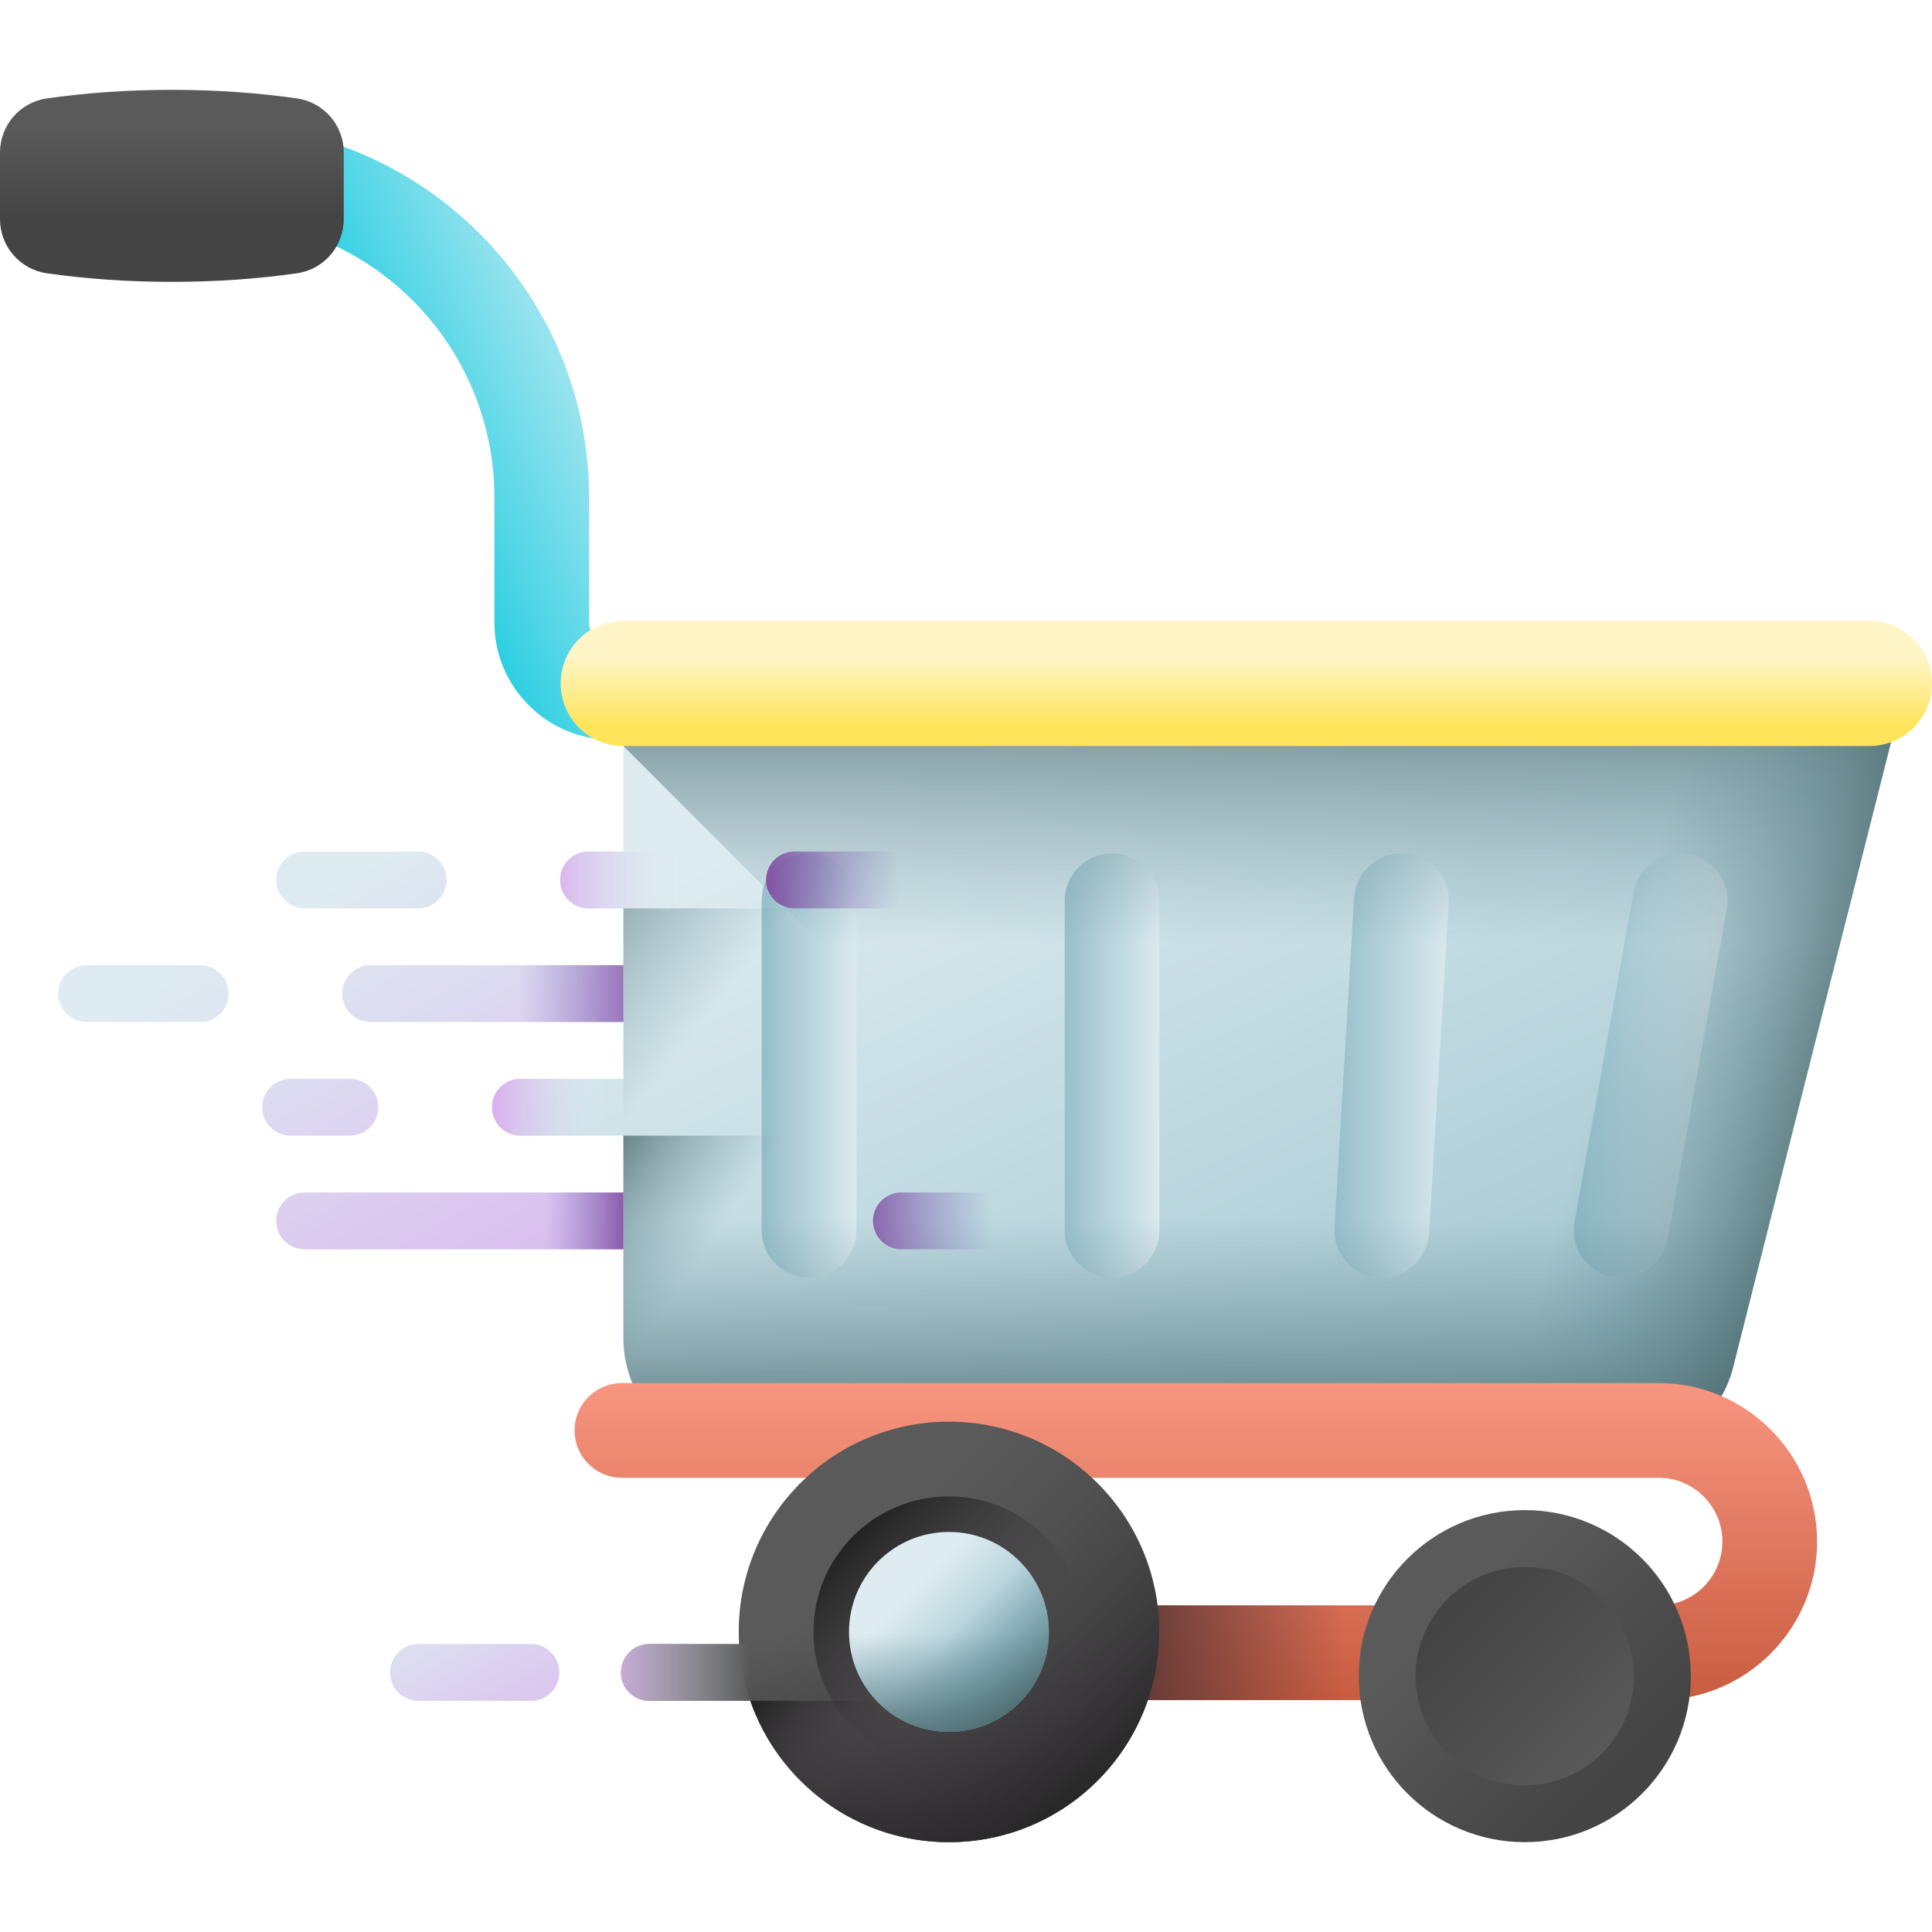
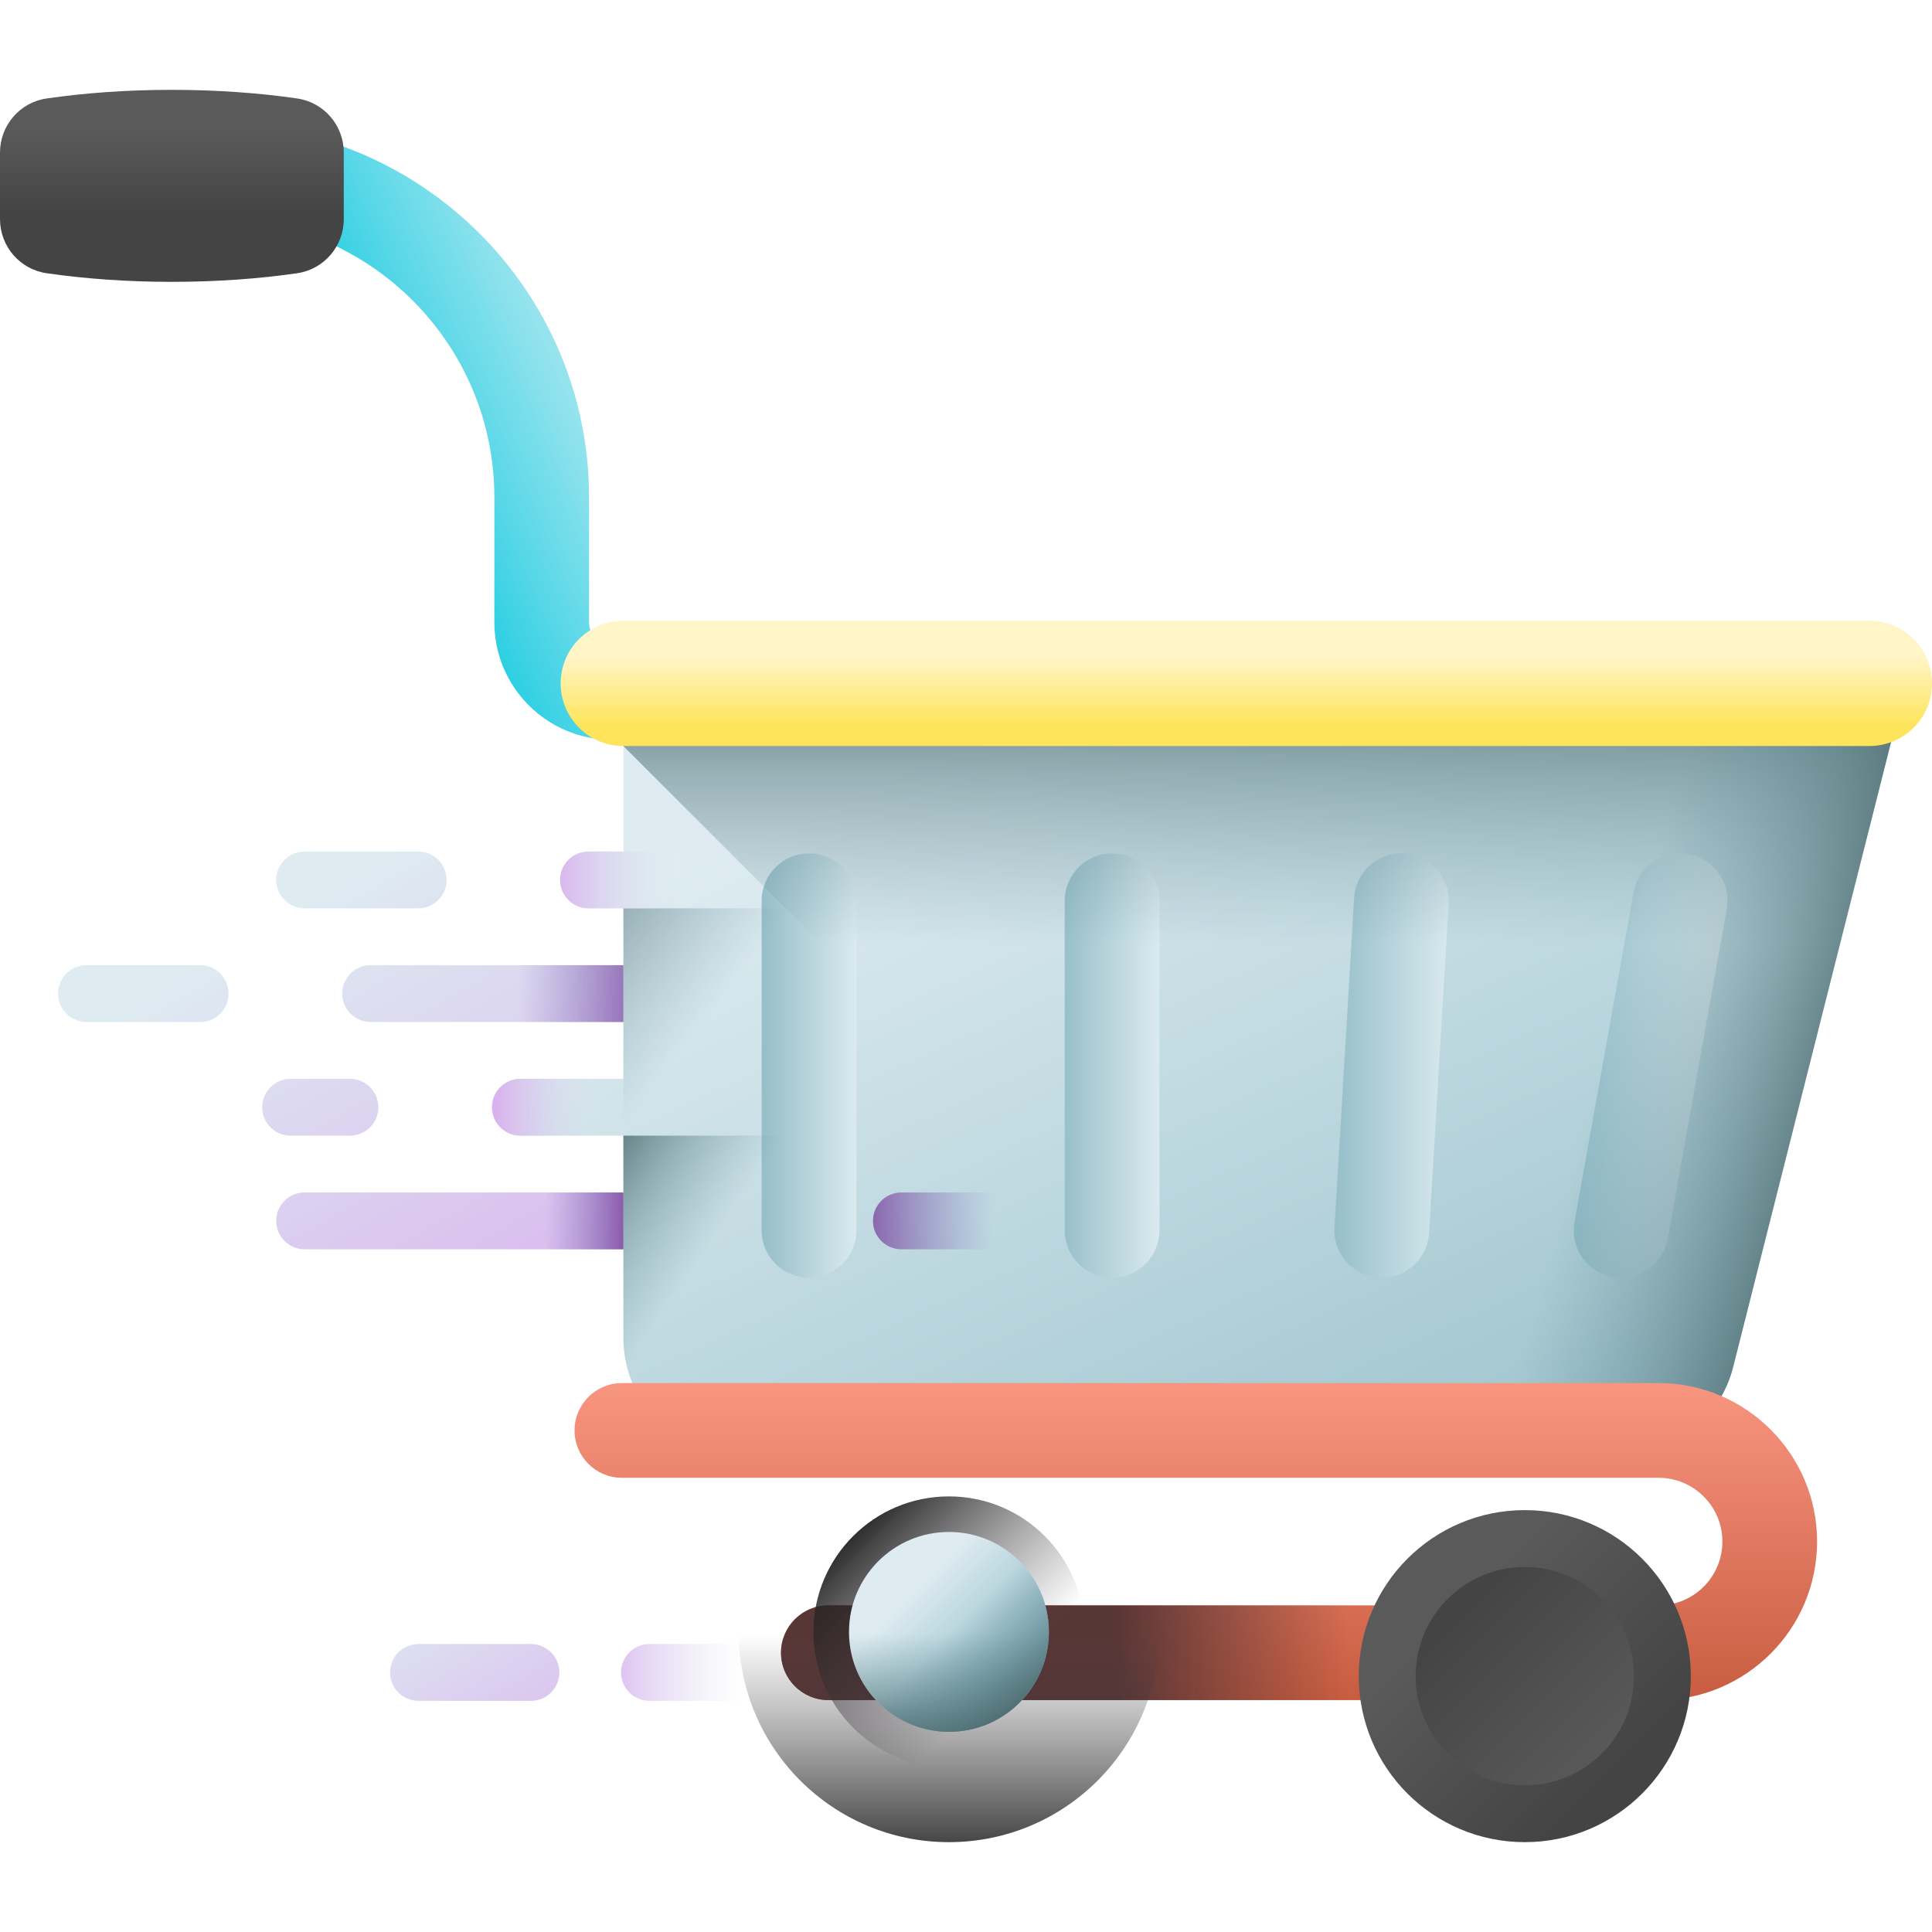
<svg xmlns="http://www.w3.org/2000/svg" xmlns:xlink="http://www.w3.org/1999/xlink" id="Capa_1" enable-background="new 0 0 510 510" height="512" viewBox="0 0 510 510" width="512">
  <linearGradient id="SVGID_1_" gradientUnits="userSpaceOnUse" x1="156.318" x2="90.318" y1="93.352" y2="122.352">
    <stop offset="0" stop-color="#a6e7f0" />
    <stop offset=".171" stop-color="#90e2ed" />
    <stop offset=".529" stop-color="#56d7e7" />
    <stop offset="1" stop-color="#02c7dd" />
  </linearGradient>
  <linearGradient id="lg1">
    <stop offset="0" stop-color="#5a5a5a" />
    <stop offset="1" stop-color="#444" />
  </linearGradient>
  <linearGradient id="SVGID_00000131326576487602861330000009903289626732864436_" gradientUnits="userSpaceOnUse" x1="45.376" x2="45.376" xlink:href="#lg1" y1="33.718" y2="56.718" />
  <linearGradient id="lg2">
    <stop offset="0" stop-color="#deecf1" />
    <stop offset="1" stop-color="#d9b1ee" />
  </linearGradient>
  <linearGradient id="SVGID_00000136400901146746073870000009933674829310883002_" gradientUnits="userSpaceOnUse" x1="92.975" x2="166.308" xlink:href="#lg2" y1="228.043" y2="356.043" />
  <linearGradient id="SVGID_00000093151089324442285700000012229924067592096908_" gradientUnits="userSpaceOnUse" x1="36.691" x2="110.025" xlink:href="#lg2" y1="260.289" y2="388.289" />
  <linearGradient id="SVGID_00000148658484155692563360000012334398063719596455_" gradientUnits="userSpaceOnUse" x1="121.091" x2="194.425" xlink:href="#lg2" y1="211.934" y2="339.934" />
  <linearGradient id="lg3">
    <stop offset="0" stop-color="#8379c1" stop-opacity="0" />
    <stop offset="1" stop-color="#814aa0" />
  </linearGradient>
  <linearGradient id="SVGID_00000087370389367623343750000010692917307551515788_" gradientUnits="userSpaceOnUse" x1="137" x2="174.102" xlink:href="#lg3" y1="262.282" y2="262.282" />
  <linearGradient id="SVGID_00000122703570199291217720000017295308104053405110_" gradientUnits="userSpaceOnUse" x1="82.088" x2="155.422" xlink:href="#lg2" y1="234.28" y2="362.28" />
  <linearGradient id="SVGID_00000100348999979445905930000013484169011536919468_" gradientUnits="userSpaceOnUse" x1="144" x2="167.041" xlink:href="#lg3" y1="322.282" y2="322.282" />
  <linearGradient id="SVGID_00000094608574604126745770000008242378908954449828_" gradientUnits="userSpaceOnUse" x1="58.915" x2="132.248" xlink:href="#lg2" y1="247.557" y2="375.557" />
  <linearGradient id="lg4">
    <stop offset="0" stop-color="#deecf1" />
    <stop offset="1" stop-color="#8ebac5" />
  </linearGradient>
  <linearGradient id="SVGID_00000031209074798617998960000003972374625176992645_" gradientUnits="userSpaceOnUse" x1="288.887" x2="413.41" xlink:href="#lg4" y1="180.074" y2="451.187" />
  <linearGradient id="SVGID_00000024714100627577055900000010239540016765502363_" gradientUnits="userSpaceOnUse" x1="227.334" x2="198.636" xlink:href="#lg4" y1="281.283" y2="281.283" />
  <linearGradient id="SVGID_00000137825355498702194830000013682374861125022355_" gradientUnits="userSpaceOnUse" x1="307.334" x2="277.267" xlink:href="#lg4" y1="281.283" y2="281.283" />
  <linearGradient id="SVGID_00000113326934495679812030000002860556579389690028_" gradientUnits="userSpaceOnUse" x1="455.334" x2="416.615" xlink:href="#lg4" y1="281.283" y2="281.283" />
  <linearGradient id="SVGID_00000137829521785707963270000015692603771021106592_" gradientUnits="userSpaceOnUse" x1="384.667" x2="348.612" xlink:href="#lg4" y1="281.283" y2="281.283" />
  <linearGradient id="lg5">
    <stop offset="0" stop-color="#678d98" stop-opacity="0" />
    <stop offset=".227" stop-color="#638892" stop-opacity=".227" />
    <stop offset=".522" stop-color="#597b82" stop-opacity=".522" />
    <stop offset=".853" stop-color="#476567" stop-opacity=".853" />
    <stop offset="1" stop-color="#3e5959" />
  </linearGradient>
  <linearGradient id="SVGID_00000181794888433538900160000009477892883899022998_" gradientUnits="userSpaceOnUse" x1="333.341" x2="333.341" xlink:href="#lg5" y1="249.249" y2="163.784" />
  <linearGradient id="SVGID_00000084507331401528363610000003539413155141822113_" gradientUnits="userSpaceOnUse" x1="325.287" x2="325.287" xlink:href="#lg5" y1="321.283" y2="390.283" />
  <linearGradient id="SVGID_00000116915625483593722920000008213405603952043953_" gradientUnits="userSpaceOnUse" x1="195.609" x2="158.359" xlink:href="#lg5" y1="316.435" y2="291.185" />
  <linearGradient id="SVGID_00000026863253804237553790000013664073747910987155_" gradientUnits="userSpaceOnUse" x1="419.864" x2="491.534" xlink:href="#lg5" y1="289.193" y2="308.39" />
  <linearGradient id="SVGID_00000142889086785246416610000008336400166053966989_" gradientUnits="userSpaceOnUse" x1="329.001" x2="329.001" y1="173.598" y2="191.708">
    <stop offset="0" stop-color="#fff5c6" />
    <stop offset="1" stop-color="#fee45a" />
  </linearGradient>
  <linearGradient id="SVGID_00000173141945293582097070000016005708141109518244_" gradientTransform="matrix(-1 0 0 1 606.334 0)" gradientUnits="userSpaceOnUse" x1="290.667" x2="290.667" y1="365.283" y2="456.481">
    <stop offset="0" stop-color="#f89580" />
    <stop offset="1" stop-color="#c4573a" />
  </linearGradient>
  <linearGradient id="SVGID_00000124157183510132989390000007030377590495052700_" gradientUnits="userSpaceOnUse" x1="355.334" x2="294.667" y1="436.283" y2="436.283">
    <stop offset="0" stop-color="#593636" stop-opacity="0" />
    <stop offset="1" stop-color="#593636" />
  </linearGradient>
  <linearGradient id="SVGID_00000143586480071343580540000002642912455423100827_" gradientUnits="userSpaceOnUse" x1="384.288" x2="426.819" xlink:href="#lg1" y1="424.237" y2="466.768" />
  <linearGradient id="SVGID_00000144333274684136406780000013423727337836896173_" gradientUnits="userSpaceOnUse" x1="425.226" x2="385.316" xlink:href="#lg1" y1="465.175" y2="425.265" />
  <linearGradient id="SVGID_00000064342681206938948490000011568529505535632274_" gradientUnits="userSpaceOnUse" x1="223.396" x2="274.007" xlink:href="#lg1" y1="414.62" y2="465.231" />
  <linearGradient id="lg6">
    <stop offset="0" stop-color="#433f43" stop-opacity="0" />
    <stop offset=".317" stop-color="#3b373b" stop-opacity=".317" />
    <stop offset=".822" stop-color="#242324" stop-opacity=".822" />
    <stop offset="1" stop-color="#1a1a1a" />
  </linearGradient>
  <linearGradient id="SVGID_00000026137560010229615480000008608741053429426615_" gradientUnits="userSpaceOnUse" x1="250.501" x2="250.501" xlink:href="#lg6" y1="431.485" y2="496.774" />
  <linearGradient id="SVGID_00000140009563816736834260000007798314781789811647_" gradientTransform="matrix(.707 -.707 .707 .707 1091.992 -290.55)" gradientUnits="userSpaceOnUse" x1="-1105.084" x2="-1105.084" xlink:href="#lg6" y1="-84.263" y2="-15.54" />
  <linearGradient id="SVGID_00000094596428399888091040000017652358849179628972_" gradientUnits="userSpaceOnUse" x1="263.834" x2="222.136" xlink:href="#lg6" y1="444.117" y2="402.418" />
  <linearGradient id="SVGID_00000157268877354459813940000001962062392308259762_" gradientUnits="userSpaceOnUse" x1="243.169" x2="215.169" xlink:href="#lg6" y1="448.232" y2="425.232" />
  <linearGradient id="SVGID_00000102515476626153649960000015917875148562774928_" gradientUnits="userSpaceOnUse" x1="240.306" x2="264.292" xlink:href="#lg4" y1="420.588" y2="444.574" />
  <linearGradient id="SVGID_00000119110943577454130070000018398782958935469210_" gradientUnits="userSpaceOnUse" x1="250.501" x2="250.501" xlink:href="#lg5" y1="431.117" y2="462.156" />
  <linearGradient id="SVGID_00000103984065618792464640000008911853778985701262_" gradientTransform="matrix(.707 -.707 .707 .707 1091.992 -290.55)" gradientUnits="userSpaceOnUse" x1="-1105.084" x2="-1105.084" xlink:href="#lg5" y1="-84.631" y2="-51.96" />
  <linearGradient id="SVGID_00000067938456320708537510000007298314191836874631_" gradientUnits="userSpaceOnUse" x1="108.932" x2="147.432" xlink:href="#lg2" y1="413.614" y2="479.114" />
  <linearGradient id="lg7">
    <stop offset="0" stop-color="#deecf1" stop-opacity="0" />
    <stop offset="1" stop-color="#d9b1ee" />
  </linearGradient>
  <linearGradient id="SVGID_00000181771823669943858200000005801053553728985236_" gradientUnits="userSpaceOnUse" x1="197.966" x2="158.152" xlink:href="#lg7" y1="441.48" y2="441.48" />
  <linearGradient id="SVGID_00000178164577876212037630000013837378648687259056_" gradientUnits="userSpaceOnUse" x1="182.878" x2="129.878" xlink:href="#lg5" y1="273.496" y2="232.746" />
  <linearGradient id="SVGID_00000001640892431762088500000001232001926749462443_" gradientUnits="userSpaceOnUse" x1="237.333" x2="200.296" xlink:href="#lg3" y1="232.282" y2="232.282" />
  <linearGradient id="SVGID_00000161589566602640341270000001632768531279146405_" gradientUnits="userSpaceOnUse" x1="262" x2="224.667" xlink:href="#lg3" y1="322.282" y2="322.282" />
  <linearGradient id="SVGID_00000021086360146970190210000008855426742980305550_" gradientUnits="userSpaceOnUse" x1="179.5" x2="145.996" xlink:href="#lg7" y1="232.282" y2="232.282" />
  <linearGradient id="SVGID_00000065796416786626745240000013016855889773296286_" gradientUnits="userSpaceOnUse" x1="159.75" x2="130.733" xlink:href="#lg7" y1="292.282" y2="292.282" />
  <g>
    <path d="m161.5 195.283c-17.093 0-31-13.907-31-31v-33c0-40.528-32.972-73.5-73.5-73.5v-25c54.313 0 98.5 44.187 98.5 98.5v33c0 3.309 2.691 6 6 6z" fill="url(#SVGID_1_)" />
    <path d="m0 57.848c0 7.147 5.222 13.249 12.295 14.275 10.078 1.461 21.277 2.277 33.08 2.277s23.003-.815 33.08-2.277c7.073-1.026 12.295-7.128 12.295-14.275v-17.579c0-7.147-5.222-13.249-12.295-14.275-10.078-1.461-21.277-2.277-33.08-2.277s-23.003.815-33.08 2.277c-7.073 1.026-12.295 7.128-12.295 14.275z" fill="url(#SVGID_00000131326576487602861330000009903289626732864436_)" />
    <path d="m80.403 239.782h30c4.142 0 7.5-3.358 7.5-7.5s-3.358-7.5-7.5-7.5h-30c-4.142 0-7.5 3.358-7.5 7.5s3.358 7.5 7.5 7.5z" fill="url(#SVGID_00000136400901146746073870000009933674829310883002_)" />
    <path d="m52.833 254.782h-30c-4.142 0-7.5 3.358-7.5 7.5s3.358 7.5 7.5 7.5h30c4.142 0 7.5-3.358 7.5-7.5s-3.358-7.5-7.5-7.5z" fill="url(#SVGID_00000093151089324442285700000012229924067592096908_)" />
    <path d="m202.039 254.782h-104.206c-4.142 0-7.5 3.358-7.5 7.5s3.358 7.5 7.5 7.5h104.206c4.142 0 7.5-3.358 7.5-7.5s-3.358-7.5-7.5-7.5z" fill="url(#SVGID_00000148658484155692563360000012334398063719596455_)" />
    <path d="m202.039 254.782h-104.206c-4.142 0-7.5 3.358-7.5 7.5s3.358 7.5 7.5 7.5h104.206c4.142 0 7.5-3.358 7.5-7.5s-3.358-7.5-7.5-7.5z" fill="url(#SVGID_00000087370389367623343750000010692917307551515788_)" />
    <path d="m184.609 314.782h-104.206c-4.142 0-7.5 3.358-7.5 7.5s3.358 7.5 7.5 7.5h104.206c4.142 0 7.5-3.358 7.5-7.5s-3.358-7.5-7.5-7.5z" fill="url(#SVGID_00000122703570199291217720000017295308104053405110_)" />
    <path d="m184.609 314.782h-104.206c-4.142 0-7.5 3.358-7.5 7.5s3.358 7.5 7.5 7.5h104.206c4.142 0 7.5-3.358 7.5-7.5s-3.358-7.5-7.5-7.5z" fill="url(#SVGID_00000100348999979445905930000013484169011536919468_)" />
    <path d="m92.372 299.782c4.142 0 7.5-3.358 7.5-7.5s-3.358-7.5-7.5-7.5h-15.668c-4.142 0-7.5 3.358-7.5 7.5s3.358 7.5 7.5 7.5z" fill="url(#SVGID_00000094608574604126745770000008242378908954449828_)" />
    <g>
      <g>
        <g>
          <path d="m164.56 184.267v40.514h-9.206c-4.142 0-7.5 3.358-7.5 7.5s3.358 7.5 7.5 7.5h9.206v45h-27.188c-4.142 0-7.5 3.358-7.5 7.5s3.358 7.5 7.5 7.5h27.188v53.366c0 17.29 14.02 31.31 31.31 31.31h231.3c14.34 0 26.84-9.74 30.35-23.64l44.6-176.55z" fill="url(#SVGID_00000031209074798617998960000003972374625176992645_)" />
          <g>
            <path d="m213.561 337.283c6.904 0 12.5-5.596 12.5-12.5v-87c0-6.904-5.596-12.5-12.5-12.5-6.904 0-12.5 5.596-12.5 12.5v87c0 6.904 5.596 12.5 12.5 12.5z" fill="url(#SVGID_00000024714100627577055900000010239540016765502363_)" />
            <path d="m281.061 237.783v87c0 6.904 5.596 12.5 12.5 12.5 6.904 0 12.5-5.596 12.5-12.5v-87c0-6.904-5.596-12.5-12.5-12.5-6.904 0-12.5 5.596-12.5 12.5z" fill="url(#SVGID_00000137825355498702194830000013682374861125022355_)" />
            <path d="m443.526 225.283c-6.053 0-11.236 4.336-12.304 10.294l-15.597 87c-1.374 7.664 4.517 14.706 12.304 14.706 6.053 0 11.236-4.336 12.304-10.294l15.597-87c1.374-7.664-4.517-14.706-12.304-14.706z" fill="url(#SVGID_00000113326934495679812030000002860556579389690028_)" />
            <path d="m369.934 225.283c-6.615 0-12.085 5.154-12.478 11.757l-5.18 87c-.428 7.183 5.282 13.243 12.478 13.243 6.615 0 12.085-5.154 12.478-11.757l5.18-87c.428-7.183-5.282-13.243-12.478-13.243z" fill="url(#SVGID_00000137829521785707963270000015692603771021106592_)" />
          </g>
          <path d="m502.12 184.267-44.6 176.55c-3.51 13.9-16.01 23.64-30.35 23.64h-75.1l-187.51-187.51v-12.68z" fill="url(#SVGID_00000181794888433538900160000009477892883899022998_)" />
-           <path d="m164.559 248.028v105.122c0 17.29 14.017 31.307 31.307 31.307h231.304c14.337 0 26.842-9.739 30.353-23.64l28.49-112.789z" fill="url(#SVGID_00000084507331401528363610000003539413155141822113_)" />
          <path d="m164.559 299.789v53.361c0 17.29 14.017 31.307 31.307 31.307h84.884v-84.675h-116.19z" fill="url(#SVGID_00000116915625483593722920000008213405603952043953_)" />
          <path d="m502.12 184.267-44.6 176.55c-3.51 13.9-16.01 23.64-30.35 23.64h-125.63v-200.19z" fill="url(#SVGID_00000026863253804237553790000013664073747910987155_)" />
        </g>
        <path d="m493.463 196.931h-328.925c-9.133 0-16.537-7.404-16.537-16.537 0-9.133 7.404-16.537 16.537-16.537h328.926c9.133 0 16.537 7.404 16.537 16.537-.001 9.133-7.405 16.537-16.538 16.537z" fill="url(#SVGID_00000142889086785246416610000008336400166053966989_)" />
      </g>
      <path d="m218.667 448.783h219.158c23.072 0 41.842-18.771 41.842-41.842s-18.77-41.842-41.842-41.842h-273.658c-6.904 0-12.5 5.597-12.5 12.5s5.596 12.5 12.5 12.5h273.658c9.287 0 16.842 7.556 16.842 16.842s-7.555 16.842-16.842 16.842h-219.158c-6.904 0-12.5 5.597-12.5 12.5s5.597 12.5 12.5 12.5z" fill="url(#SVGID_00000173141945293582097070000016005708141109518244_)" />
      <path d="m218.667 423.783h166.5v25h-166.5c-6.904 0-12.5-5.597-12.5-12.5s5.597-12.5 12.5-12.5z" fill="url(#SVGID_00000124157183510132989390000007030377590495052700_)" />
      <g>
        <circle cx="402.508" cy="442.457" fill="url(#SVGID_00000143586480071343580540000002642912455423100827_)" r="43.826" />
        <circle cx="402.508" cy="442.457" fill="url(#SVGID_00000144333274684136406780000013423727337836896173_)" r="28.817" />
      </g>
      <g>
        <g>
          <g>
-             <path d="m250.5 375.283c-30.652 0-55.5 24.848-55.5 55.5 0 1.074.038 2.138.098 3.197h-23.667c-4.142 0-7.5 3.358-7.5 7.5s3.358 7.5 7.5 7.5h26.636c7.534 21.711 28.156 37.303 52.432 37.303 30.652 0 55.5-24.848 55.5-55.5.001-30.652-24.847-55.5-55.499-55.5z" fill="url(#SVGID_00000064342681206938948490000011568529505535632274_)" />
            <path d="m195 430.783c0 30.652 24.848 55.5 55.5 55.5s55.5-24.848 55.5-55.5c0-6.638-1.169-13.003-3.307-18.903h-104.386c-2.137 5.9-3.307 12.265-3.307 18.903z" fill="url(#SVGID_00000026137560010229615480000008608741053429426615_)" />
-             <path d="m211.256 470.027c21.674 21.674 56.815 21.674 78.489 0s21.674-56.815 0-78.489c-4.694-4.694-10.021-8.367-15.705-11.028l-73.812 73.812c2.661 5.684 6.334 11.011 11.028 15.705z" fill="url(#SVGID_00000140009563816736834260000007798314781789811647_)" />
          </g>
          <circle cx="250.5" cy="430.783" fill="url(#SVGID_00000094596428399888091040000017652358849179628972_)" r="35.771" />
-           <path d="m198.068 448.98c7.535 21.711 28.156 37.303 52.432 37.303s44.897-15.592 52.432-37.303z" fill="url(#SVGID_00000157268877354459813940000001962062392308259762_)" />
          <g>
            <circle cx="250.5" cy="430.783" fill="url(#SVGID_00000102515476626153649960000015917875148562774928_)" r="26.385" />
            <path d="m224.115 430.783c0 14.572 11.813 26.385 26.385 26.385s26.385-11.813 26.385-26.385c0-3.156-.556-6.182-1.572-8.987h-49.626c-1.016 2.805-1.572 5.831-1.572 8.987z" fill="url(#SVGID_00000119110943577454130070000018398782958935469210_)" />
            <path d="m231.843 449.44c10.304 10.304 27.01 10.304 37.314 0s10.304-27.01 0-37.314c-2.232-2.232-4.764-3.978-7.466-5.243l-35.091 35.091c1.265 2.702 3.012 5.235 5.243 7.466z" fill="url(#SVGID_00000103984065618792464640000008911853778985701262_)" />
          </g>
        </g>
        <path d="m140.156 433.98h-29.69c-4.142 0-7.5 3.358-7.5 7.5s3.358 7.5 7.5 7.5h29.69c4.142 0 7.5-3.358 7.5-7.5s-3.358-7.5-7.5-7.5z" fill="url(#SVGID_00000067938456320708537510000007298314191836874631_)" />
        <path d="m230.18 433.98h-58.748c-4.142 0-7.5 3.358-7.5 7.5s3.358 7.5 7.5 7.5h58.748c4.142 0 7.5-3.358 7.5-7.5s-3.358-7.5-7.5-7.5z" fill="url(#SVGID_00000181771823669943858200000005801053553728985236_)" />
      </g>
    </g>
    <path d="m164.56 353.148c0 17.29 14.02 31.31 31.31 31.31h85.13v-144.676h-116.44z" fill="url(#SVGID_00000178164577876212037630000013837378648687259056_)" />
    <g>
-       <path d="m209.724 239.782h29.69c4.142 0 7.5-3.358 7.5-7.5s-3.358-7.5-7.5-7.5h-29.69c-4.142 0-7.5 3.358-7.5 7.5s3.358 7.5 7.5 7.5z" fill="url(#SVGID_00000001640892431762088500000001232001926749462443_)" />
      <path d="m267.942 314.782h-30c-4.142 0-7.5 3.358-7.5 7.5s3.358 7.5 7.5 7.5h30c4.142 0 7.5-3.358 7.5-7.5s-3.358-7.5-7.5-7.5z" fill="url(#SVGID_00000161589566602640341270000001632768531279146405_)" />
    </g>
    <path d="m155.354 239.782h29.69c4.142 0 7.5-3.358 7.5-7.5s-3.358-7.5-7.5-7.5h-29.69c-4.142 0-7.5 3.358-7.5 7.5s3.358 7.5 7.5 7.5z" fill="url(#SVGID_00000021086360146970190210000008855426742980305550_)" />
    <path d="m167.372 299.782c4.142 0 7.5-3.358 7.5-7.5s-3.358-7.5-7.5-7.5h-30c-4.142 0-7.5 3.358-7.5 7.5s3.358 7.5 7.5 7.5z" fill="url(#SVGID_00000065796416786626745240000013016855889773296286_)" />
  </g>
</svg>